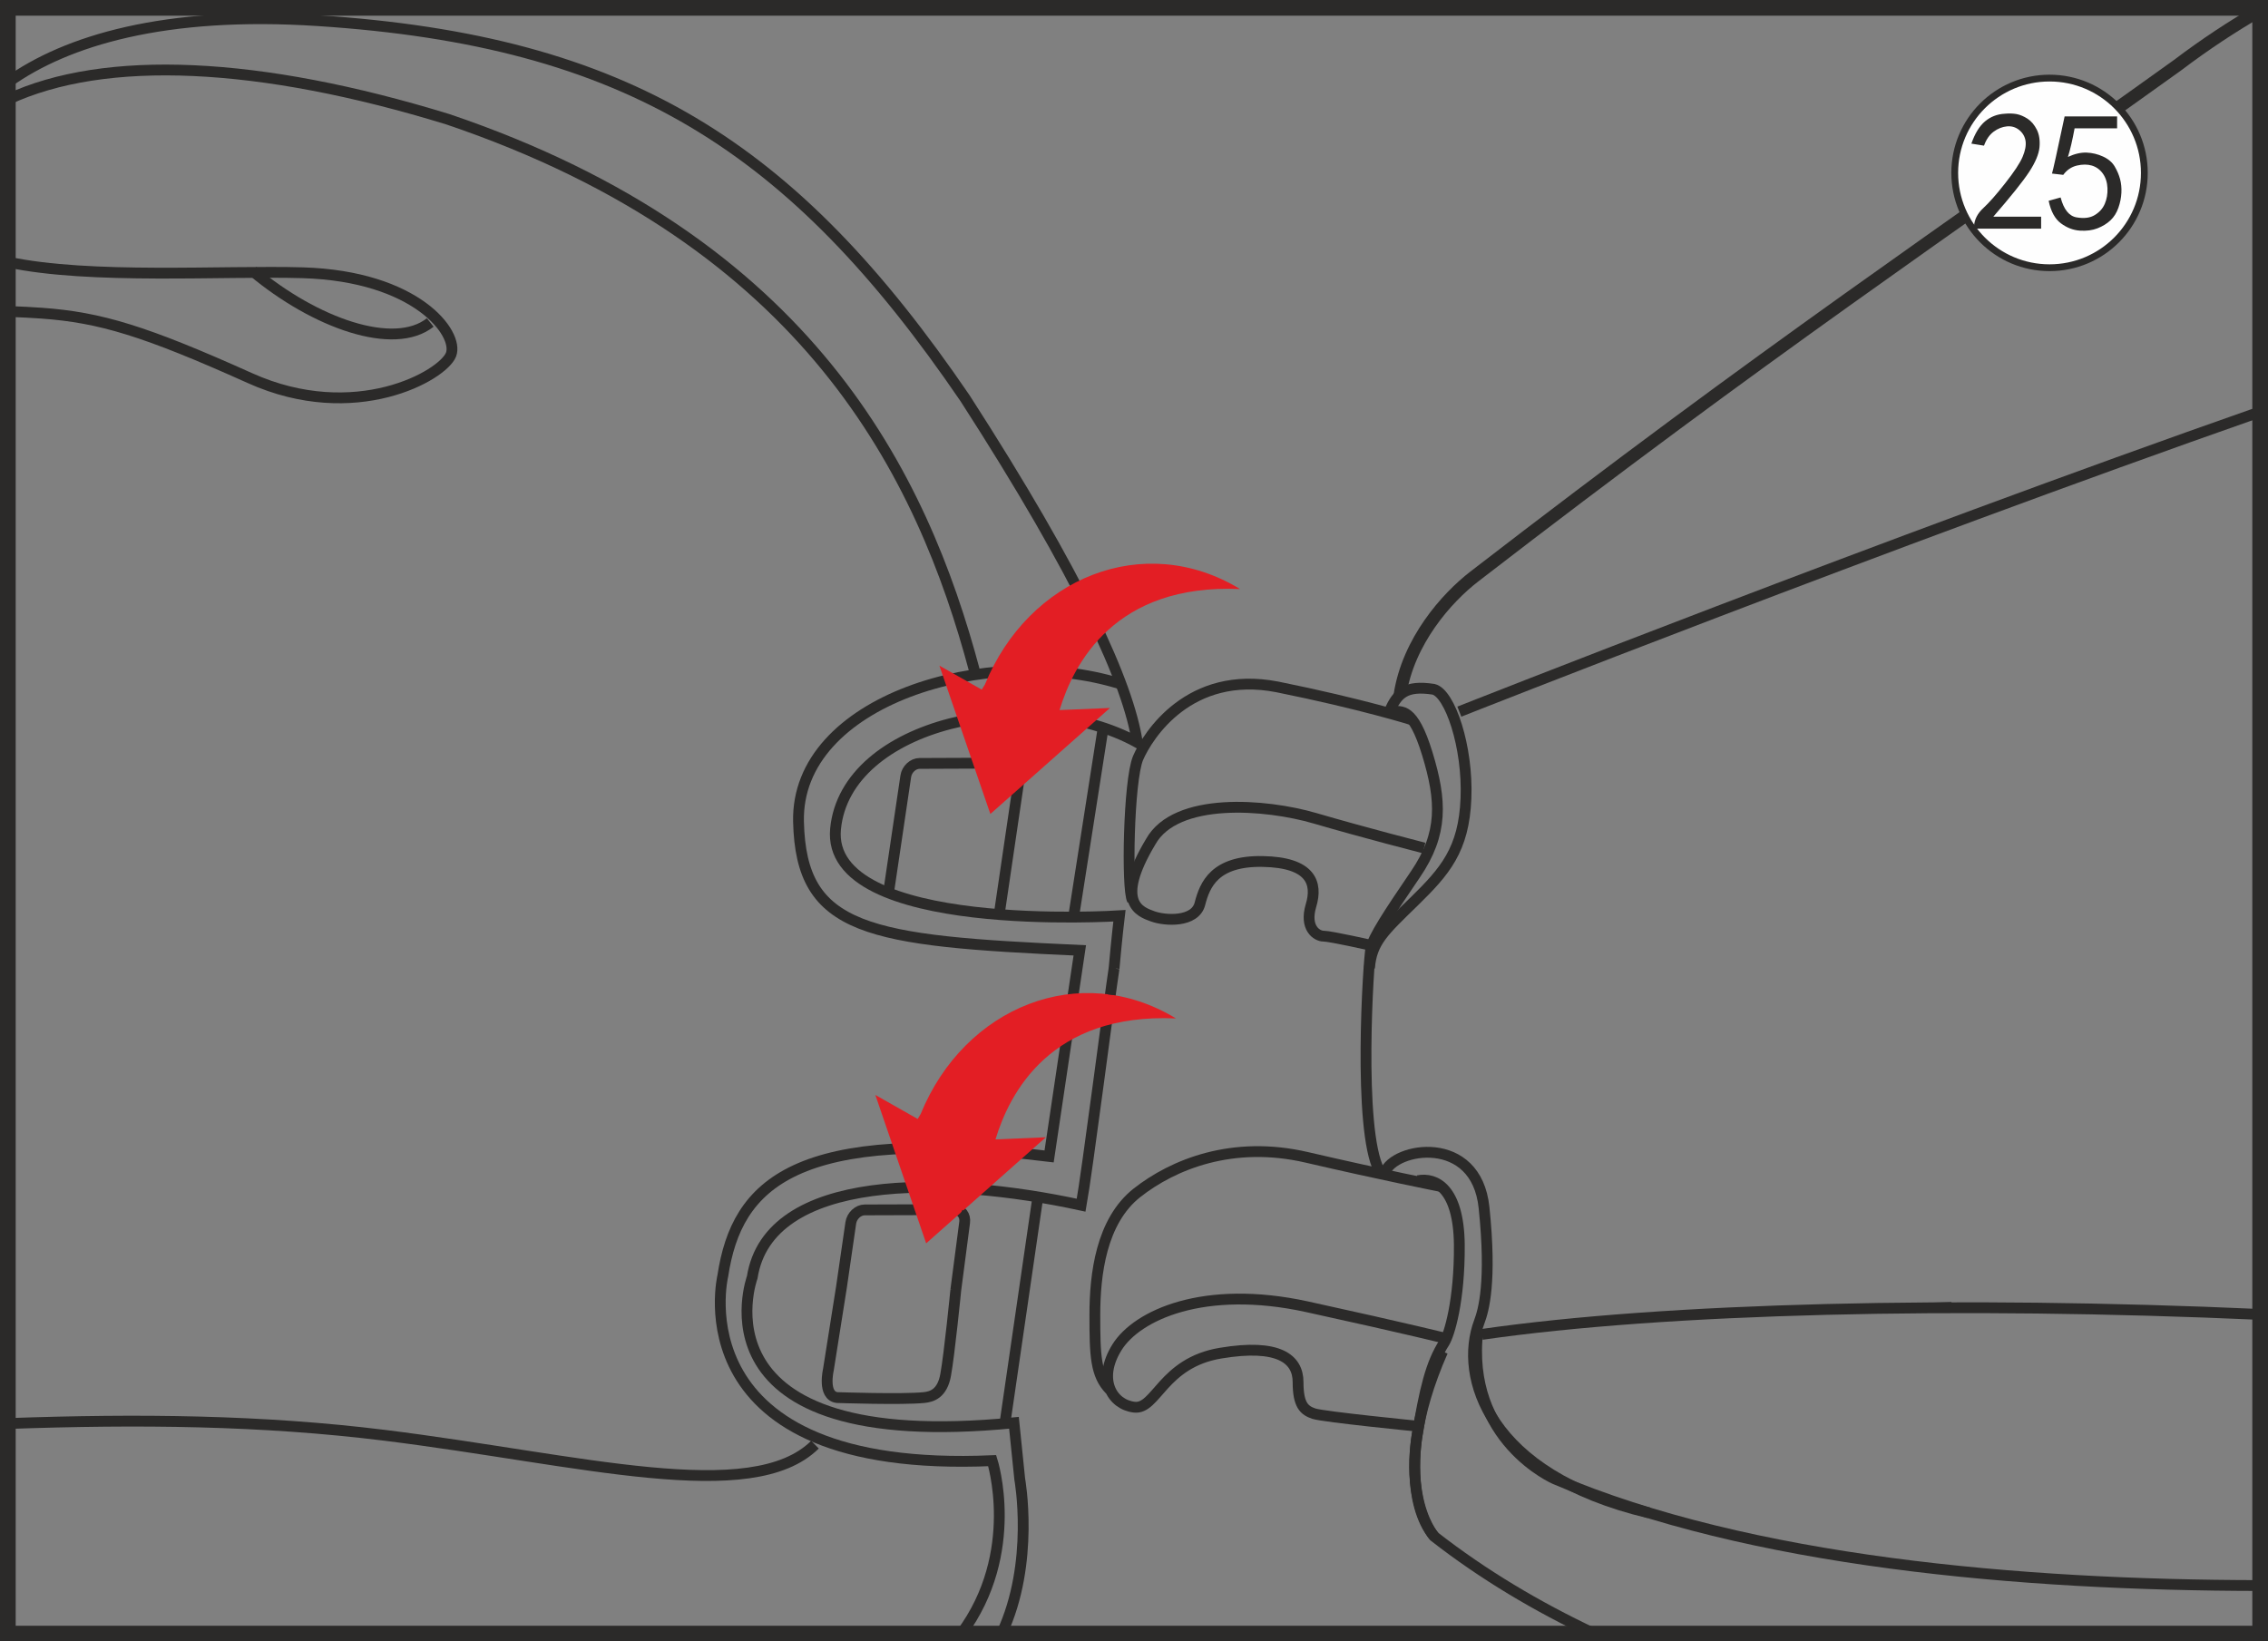
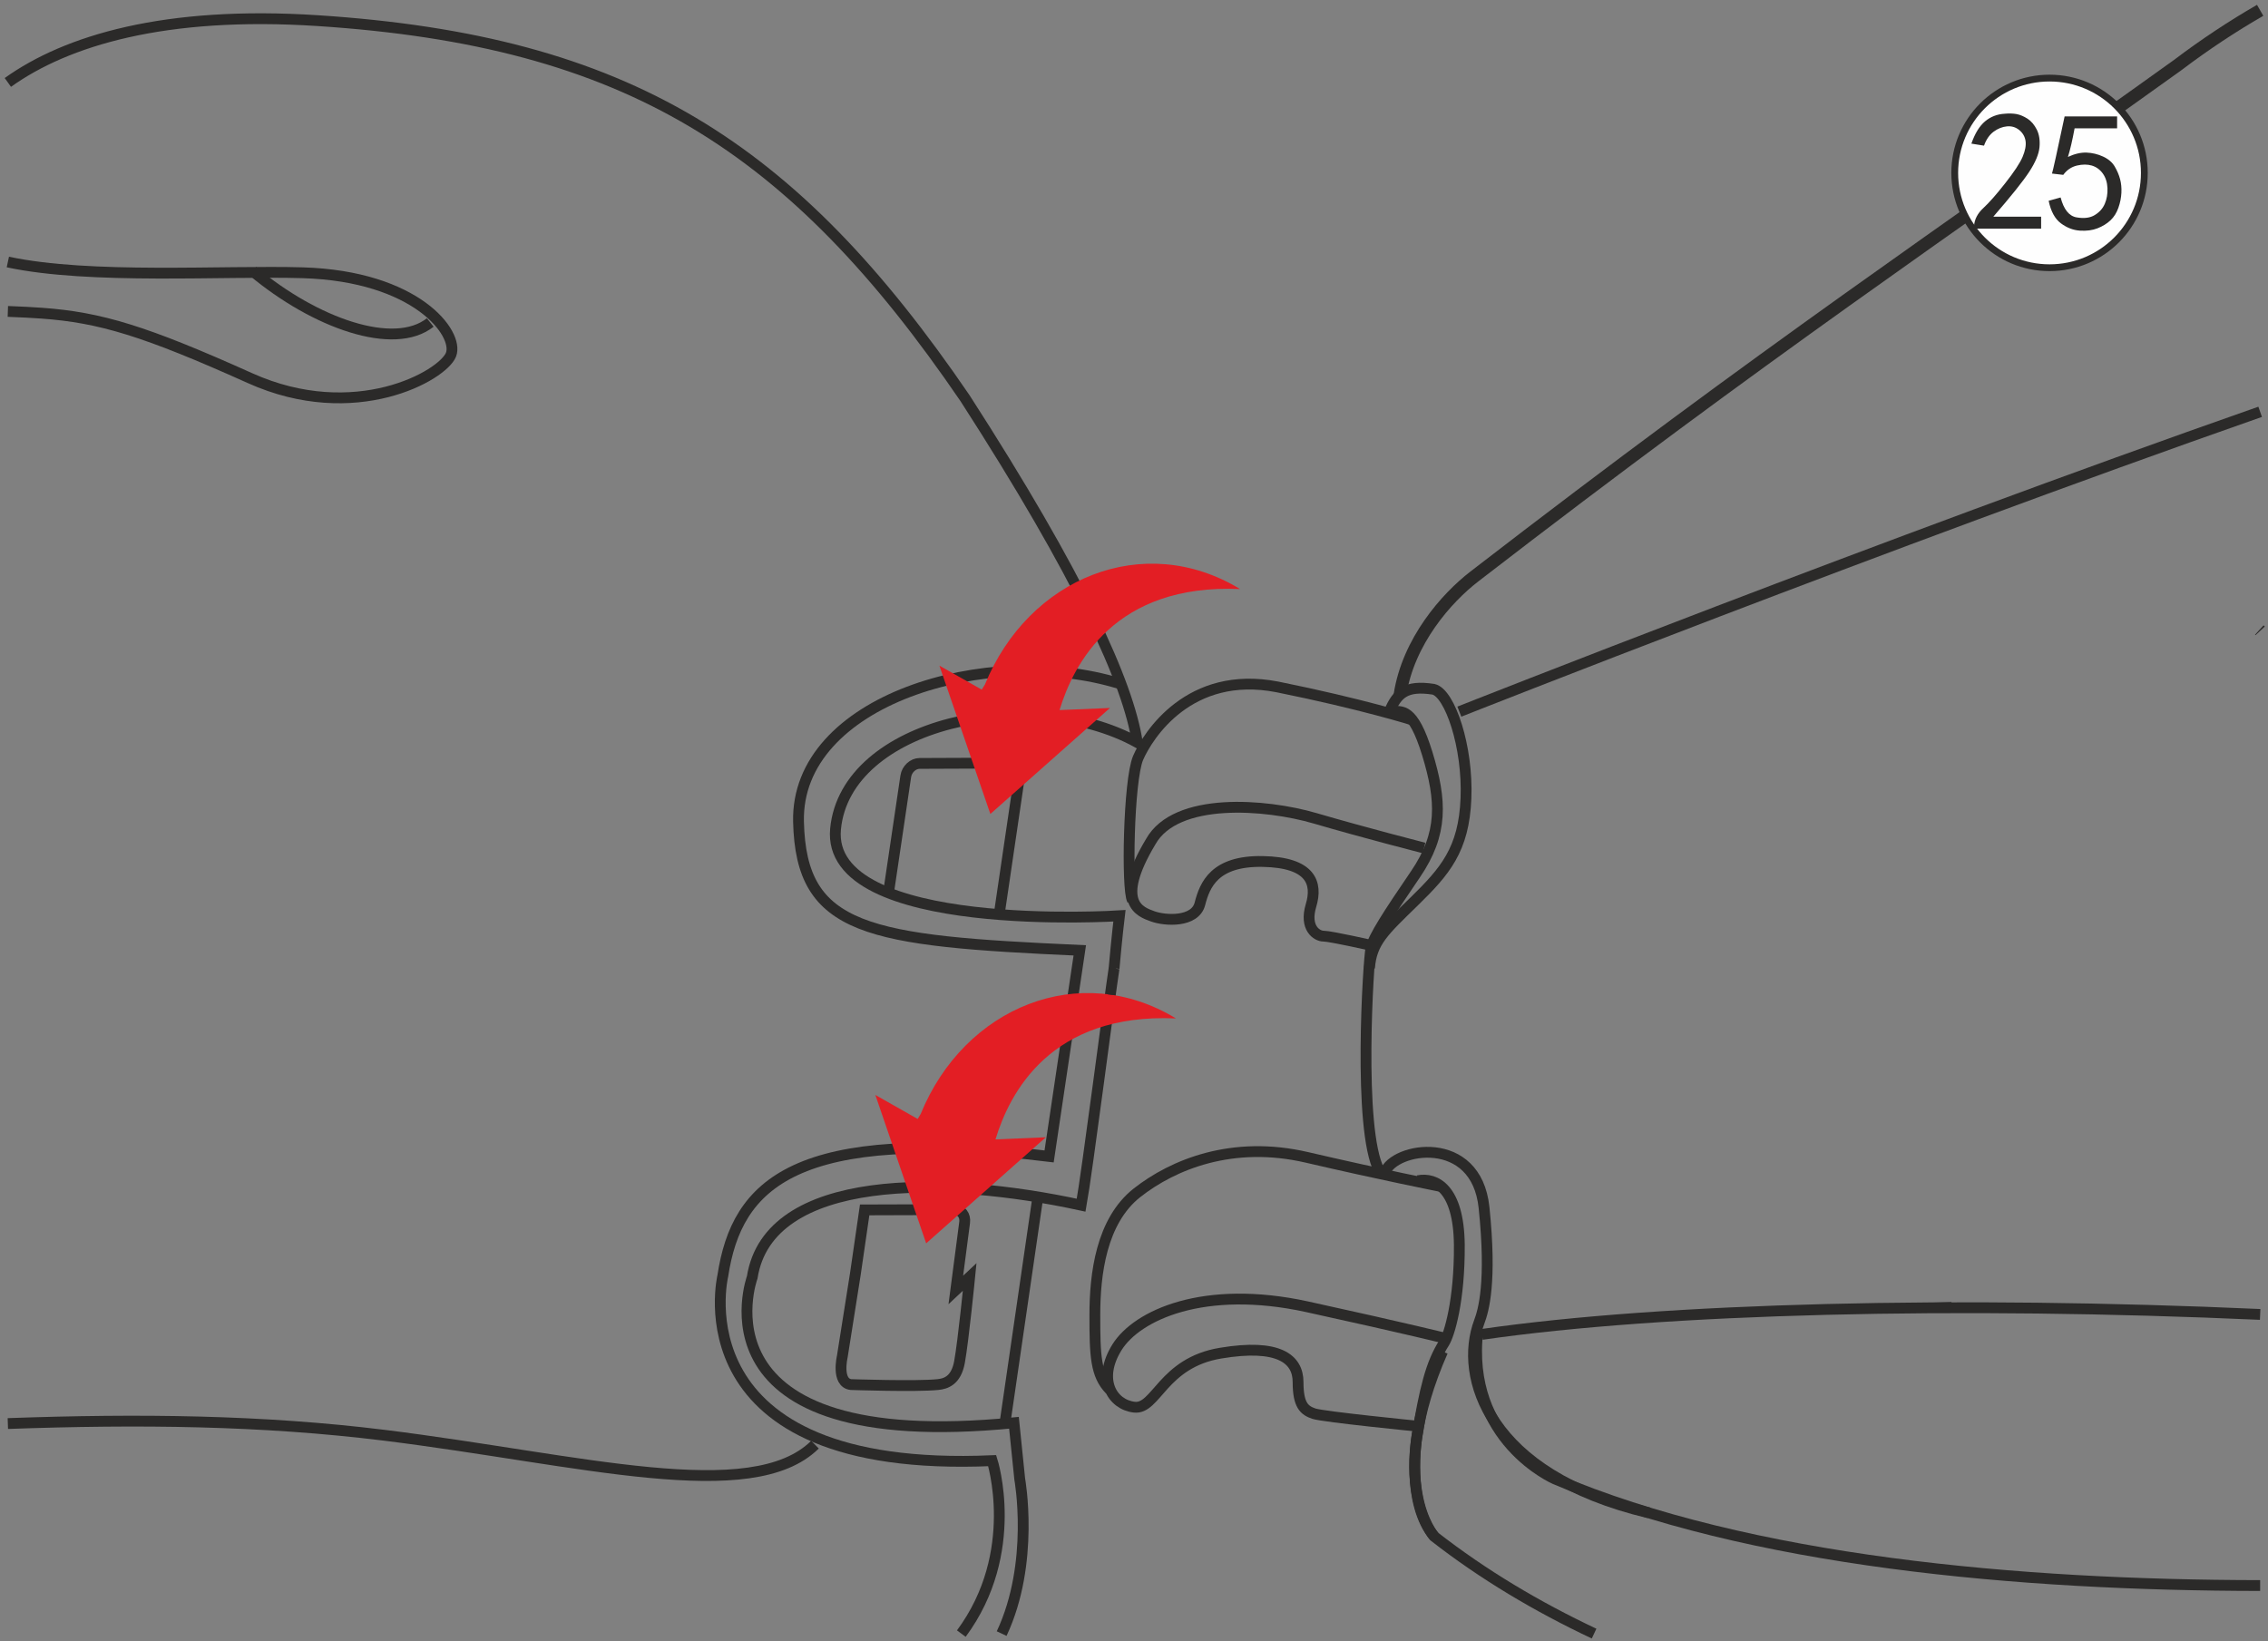
<svg xmlns="http://www.w3.org/2000/svg" xml:space="preserve" width="39.221mm" height="28.388mm" version="1.1" style="shape-rendering:geometricPrecision; text-rendering:geometricPrecision; image-rendering:optimizeQuality; fill-rule:evenodd; clip-rule:evenodd" viewBox="0 0 38524.98 27884.18">
  <rect x="0" y="0" width="38524.98" height="27884.18" fill="#808080" stroke="none" />
  <defs>
    <style type="text/css">
   
    .str0 {stroke:#2B2A29;stroke-width:183.68;stroke-miterlimit:4}
    .str4 {stroke:#2B2A29;stroke-width:88.7;stroke-miterlimit:10}
    .str5 {stroke:#2B2A29;stroke-width:88.7;stroke-miterlimit:4}
    .str1 {stroke:#2B2A29;stroke-width:214.82;stroke-miterlimit:4}
    .str3 {stroke:#2B2A29;stroke-width:115.41;stroke-miterlimit:22.926}
    .str2 {stroke:#2B2A29;stroke-width:266.48;stroke-miterlimit:10}
    .fil2 {fill:none}
    .fil0 {fill:none;fill-rule:nonzero}
    .fil1 {fill:#E31E24}
    .fil3 {fill:#FEFEFE;fill-rule:nonzero}
    .fil4 {fill:#2B2A29;fill-rule:nonzero}
   
  </style>
  </defs>
  <g id="图层_x0020_1">
    <path class="fil0 str0" d="M4291.74 4604.98c1061.42,887.46 2400.32,1360.81 3016.49,873.22" />
    <path class="fil0 str0" d="M19014.96 11612.15c-2237.46,-687.48 -5499.22,281.02 -5451.09,2346.99 43.02,1861.07 1173,2022.94 4777.76,2185.11 -411.66,2771.02 -521.08,3500.44 -521.08,3500.44 -4322.48,-527.37 -5304.54,470.6 -5542.54,2027.85 0,0 -812.22,3375.4 4575.71,3140.45 0,0 496.82,1558.44 -524.42,2937.91" />
    <path class="fil0 str0" d="M18924.01 16450.12c45.67,-518.04 91.05,-893.26 91.05,-893.26 0,0 -4995.33,323.95 -4822.06,-1476.22 174.64,-1801.44 3301.93,-2471.34 5125.67,-1468.46 -151.07,-1000.03 -974.1,-2819.25 -2927.4,-5849.19 -2926.02,-4287.42 -5732.11,-6069.22 -10992.15,-6412.32 -2601.68,-170.32 -4273.57,339.66 -5265.84,1049.53m0 3050.57c1393.32,299.49 3676.56,143.31 5005.25,182.5 1936.31,57.17 2660.52,1032.64 2522.61,1390.28 -138.6,356.85 -1631.02,1202.67 -3414.89,399.87 -1784.94,-801.91 -2538.62,-1030.97 -3537.57,-1103.36 -152.45,-10.8 -348.5,-21.9 -575.4,-29.86" />
    <path class="fil0 str0" d="M18924.01 16450.12c-71.8,454 -459.2,3477.36 -559.29,4023.1 -2323.41,-505.96 -5305.52,-555.46 -5587.23,1225.26 0,0 -1103.65,3017.86 4446.15,2471.34l97.73 955.73c0,0 258.82,1419.55 -307.05,2625.35" />
    <path class="fil0 str0" d="M15090.59 15179.48l294.97 -1991.41c17.68,-121.6 124.35,-219.34 234.86,-219.34l1528.18 -6.29c113.35,-0.69 187.41,98.13 170.13,218.65l-348.21 2366.73" />
-     <path class="fil0 str0" d="M16235.69 21913.19l149.69 -1144.91c17.39,-121.6 -58.54,-220.71 -171.11,-219.63l-1526.81 4.81c-112.27,0.69 -217.96,100.09 -235.64,220.71l-157.95 1088.04 -222.48 1405.89c0,0 -103.92,443.49 147.93,473.25 0,0 1108.17,37.42 1475.14,0 132.41,-13.46 310.1,-63.75 368.34,-383.18 65.52,-358.62 172.88,-1444.99 172.88,-1444.99z" />
-     <line class="fil0 str0" x1="18732.76" y1="12401.58" x2="18233.09" y2="15598.21" />
+     <path class="fil0 str0" d="M16235.69 21913.19l149.69 -1144.91c17.39,-121.6 -58.54,-220.71 -171.11,-219.63l-1526.81 4.81l-157.95 1088.04 -222.48 1405.89c0,0 -103.92,443.49 147.93,473.25 0,0 1108.17,37.42 1475.14,0 132.41,-13.46 310.1,-63.75 368.34,-383.18 65.52,-358.62 172.88,-1444.99 172.88,-1444.99z" />
    <line class="fil0 str0" x1="17625.87" y1="20358.29" x2="17075.61" y2="24141.91" />
    <path class="fil0 str0" d="M23340.69 16069.79c0,0 -741.89,-166.98 -857.31,-166.98 -115.41,0 -328.46,-137.61 -214.52,-519.81 115.71,-381.21 0,-733.54 -819.2,-748.47 -819.78,-15.91 -984.7,397.81 -1067.21,717.93 -81.43,321.29 -590.43,291.43 -803.18,213.84 -213.54,-76.62 -655.26,-228.67 -33,-1267.89 426.98,-764.39 1953.01,-642.78 2790.18,-397.81 836.88,244.97 1851.83,504.88 1851.83,504.88" />
    <path class="fil0 str0" d="M19234.6 15291.45c-98.81,-183.68 -64.83,-2032.27 97.05,-2415.15 165.21,-382.59 870.08,-1497.34 2363.59,-1207.68 1444.59,291.14 2313.29,566.27 2313.29,566.27" />
    <path class="fil0 str0" d="M24097.02 24229.13c0,0 -1612.75,-159.71 -1777.97,-214.13 -163.94,-55.4 -269.63,-142.72 -269.63,-537.09 0,-393.69 -328.86,-656.34 -1315.72,-491.32 -985.79,163.15 -1091.48,961.92 -1466.1,917.91 -376.69,-43.32 -635.12,-469.51 -294.18,-1017.41 340.25,-545.74 1478.19,-1071.04 3228.16,-688.56 1749.48,383.27 2384.31,544.76 2384.31,544.76" />
    <path class="fil0 str0" d="M18855.25 23610.61c-246.05,-252.63 -257.84,-580.8 -257.84,-1269.26 0,-689.24 105.4,-1597.14 716.26,-2078.83 610.96,-480.22 1620.71,-896.4 2887.91,-600.84 1267.49,294.87 2270.37,492.79 2270.37,492.79" />
    <path class="fil0 str1" d="M38391.69 175.33c-466.86,268.94 -934.51,577.07 -1401.28,930.39 -4069.16,2920.72 -6940.37,4823.82 -11946.9,8687.5 -470.89,363.14 -1123.4,1097.76 -1264.06,2014.3" />
    <path class="fil0 str0" d="M25173.08 22668.14c3106.17,-448.99 8093.53,-569.12 13218.62,-339.07m-11314.13 5421.82c-967.22,-455.86 -1882.97,-1000.62 -2713.95,-1648.41 0,0 -835.8,-925.18 140.66,-3144.96" />
    <path class="fil0 str0" d="M38391.69 26934.54c-4080.26,-5.21 -8671.88,-403.7 -11975.97,-1809.11 0,0 -1533.98,-658.7 -1311.89,-2523.3" />
-     <path class="fil0 str0" d="M16553.45 11396.05c-888.74,-3328.25 -2809.53,-7292.41 -8944.26,-9369.38 -3208.91,-986.77 -5824.25,-1105.52 -7475.9,-336.13" />
    <path class="fil0 str0" d="M13843.62 24541.19c-1072.12,1061.03 -3994.61,253.22 -7308.72,-158.73 -2082.66,-258.04 -4172.4,-279.25 -6401.61,-199.79" />
    <path class="fil0 str1" d="M38377.55 10702.39c4.81,4.42 9.53,9.04 14.14,14.05" />
    <path class="fil0 str0" d="M23639.1 12083.53c166,8.64 359.4,-81.13 605.07,719.01 244.29,800.14 271.98,1356.58 -201.36,2050.35 -473.64,694.35 -710.66,1061.71 -755.05,1249.81 -43.61,187.51 -227.98,3087.5 140.76,3781.95" />
    <path class="fil0 str0" d="M23603.93 12075.57c131.72,-285.83 262.65,-440.44 745.33,-366.58 280.33,64.44 588.07,980.28 552.02,1853.8 -34.28,873.22 -359.7,1241.56 -876.66,1747.81 -517.35,505.56 -726.67,686.1 -762.32,1134.89" />
    <path class="fil0 str0" d="M23524.76 19918.34c149.69,-425.8 1551.66,-671.17 1683.67,595.34 131.72,1266.9 -8.64,1748.5 -80.35,1939.06 -347.91,919.39 134.08,2598.24 2881.92,3247.61" />
    <path class="fil0 str0" d="M24086.51 20056.74c297.62,-57.46 691.6,129.66 702.01,1087.05 6.97,955.34 -172.58,1534.67 -256.76,1665.7 -227.29,353.12 -330.92,786.88 -466.76,1614.03 0,0 -184.66,1102.67 298.7,1678.86" />
    <path class="fil1" d="M16675.93 11714.5l-719.01 -406.85 865.66 2519.86 2031.59 -1800.76 -856.62 35.66c241.24,-789.73 937.75,-2149.75 3066.38,-2055.85 -1631.12,-992.07 -3592.67,-196.84 -4334.96,1624.05l-53.04 83.88z" />
    <path class="fil1" d="M15588.09 19008.38l-719.1 -407.44 863.2 2520.55 2032.67 -1801.94 -855.15 36.05c239.08,-790.02 936.28,-2150.44 3065.21,-2054.86 -1630.34,-992.37 -3592.28,-197.82 -4336.24,1623.46l-50.59 84.18z" />
    <path class="fil2 str0" d="M24789.02 12089.13c0,0 7202.44,-2850.09 13602.67,-5093.45" />
-     <polygon class="fil2 str2" points="38391.69,27750.89 133.29,27750.89 133.29,133.29 38391.69,133.29 " />
    <path class="fil3" d="M34813.95 1326.53c890.51,0 1610.59,721.36 1610.59,1610.59 0,889.43 -720.09,1610.89 -1610.59,1610.89 -889.23,0 -1610.3,-721.46 -1610.3,-1610.89 0,-889.23 721.07,-1610.59 1610.3,-1610.59z" />
    <path class="fil0 str3" d="M34813.95 1326.53c890.51,0 1610.59,721.36 1610.59,1610.59 0,889.43 -720.09,1610.89 -1610.59,1610.89 -889.23,0 -1610.3,-721.46 -1610.3,-1610.89 0,-889.23 721.07,-1610.59 1610.3,-1610.59z" />
    <path class="fil4" d="M33531.52 3839.32c7.37,-113.06 60.51,-214.62 157.95,-304.69 97.44,-90.07 221.99,-230.83 372.57,-423.25 150.68,-191.64 249,-339.86 293.99,-445.45 45.09,-105.69 61.39,-195.76 50.78,-271.1 -11.49,-74.45 -47.44,-136.73 -107.26,-185.84 -60.6,-49.11 -130.15,-69.64 -208.83,-62.27 -79.37,7.37 -154.7,37.72 -226.02,90.07 -71.21,53.24 -126.02,131.82 -163.74,237.51l-214.52 -34.38c59.82,-172.78 137.61,-298.9 231.71,-378.36 94.2,-78.58 204.7,-122 332.49,-129.36 75.34,-7.37 143.31,-4.91 203.91,5.7 59.72,11.49 122,37.72 185.84,78.68 63.85,41.75 116.3,103.92 158.04,186.63 40.96,82.71 55.69,182.6 44.99,298.9 -11.39,117.08 -69.54,256.37 -175.23,417.65 -105.59,161.29 -308.62,415.1 -609.19,761.54l812.32 0 0 203.03 -1139.8 0 0 -44.99zm1470.72 -484.84c53.24,203.13 143.31,316.09 271,338.19 127.79,22.1 230.93,9.04 310.39,-40.08 79.37,-48.33 135.94,-112.17 169.44,-191.64 33.59,-78.58 49.21,-166.98 45.09,-264.42 -4.13,-97.54 -30.35,-180.24 -78.58,-248.12 -49.21,-67.97 -111.39,-113.06 -186.73,-135.94 -75.34,-22.1 -159.71,-22.1 -253.81,0 -94.2,22.89 -171.21,75.34 -231.81,158.04l-191.54 -22.1c15.52,-45.09 86.73,-369.33 214.52,-971.15l891.69 0 0 203.03 -722.25 0c-37.62,203.91 -75.24,365.2 -112.96,485.62 112.17,-52.45 217.86,-77.01 316.09,-73.77 97.44,4.13 191.64,26.23 281.71,67.97 90.07,41.75 155.59,98.32 197.33,169.54 41.75,71.21 72,143.31 90.86,214.52 18.86,71.21 26.23,148.22 22.1,230.93 -4.13,82.71 -20.43,167.87 -50.78,253.81 -30.25,86.83 -75.34,158.04 -135.06,214.52 -60.6,56.48 -134.27,101.56 -220.32,135.16 -85.95,33.59 -185.84,46.66 -298.9,39.29 -112.96,-7.37 -220.22,-48.33 -321.78,-123.67 -101.47,-75.34 -171.11,-203.03 -208.73,-383.18l203.03 -56.58z" />
    <path class="fil2 str4" d="M33149.72 22162.58c0,0 -6289.24,194.78 -7976.84,505.56" />
    <path class="fil2 str5" d="M24096.33 24235.62l-1717.76 -207.25c0,0 -352.33,-44.3 -329.15,-550.55 0,0 13.16,-294.58 -241.14,-430.03" />
-     <path class="fil2 str5" d="M16329.5 20592.06c0,0 74.16,33.3 42.92,274.15 0,0 -257.84,1697.23 -282.79,2268.31 -8.64,188.1 -39.09,607.03 -444.17,607.03" />
    <path class="fil2 str5" d="M18861.05 16896.84l153.82 -1339.98c0,0 -2876.81,223.56 -4216.11,-526.39" />
    <path class="fil2 str5" d="M26823.45 8433.29c0,0 -2009.88,1547.53 -2103.78,1646.25 -339.86,355.57 -823.62,870.47 -940.01,1727.38" />
  </g>
</svg>